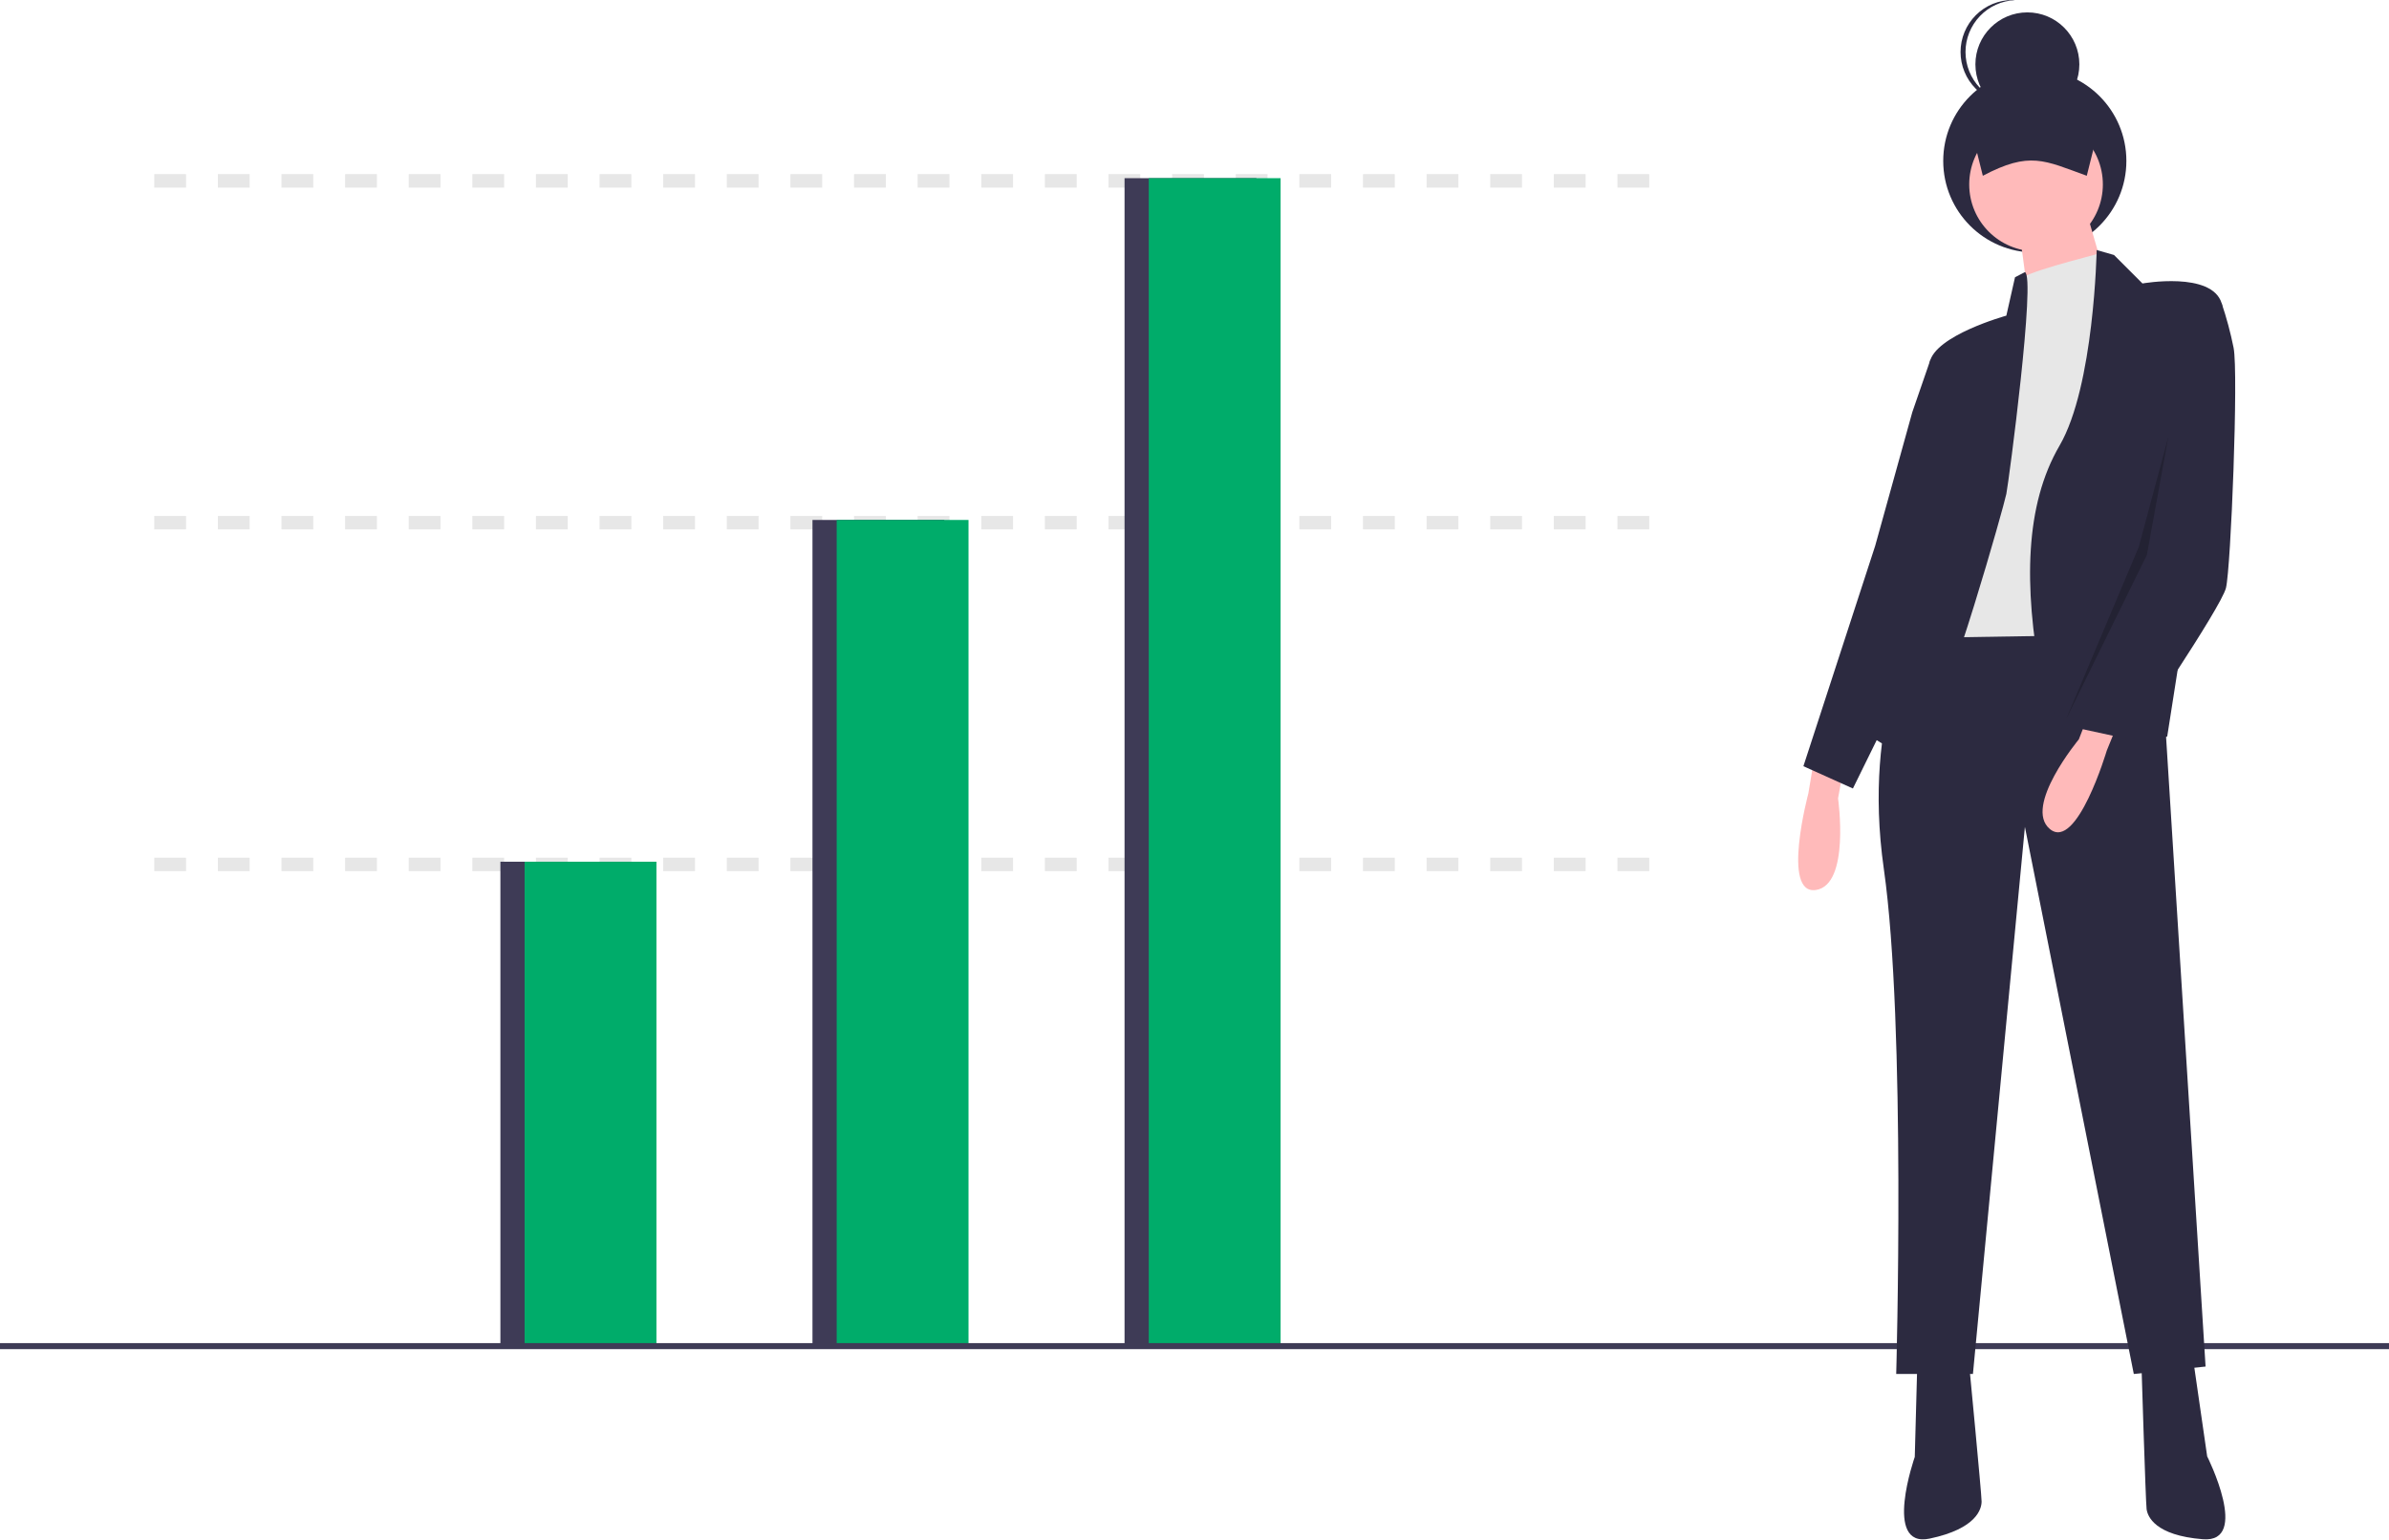
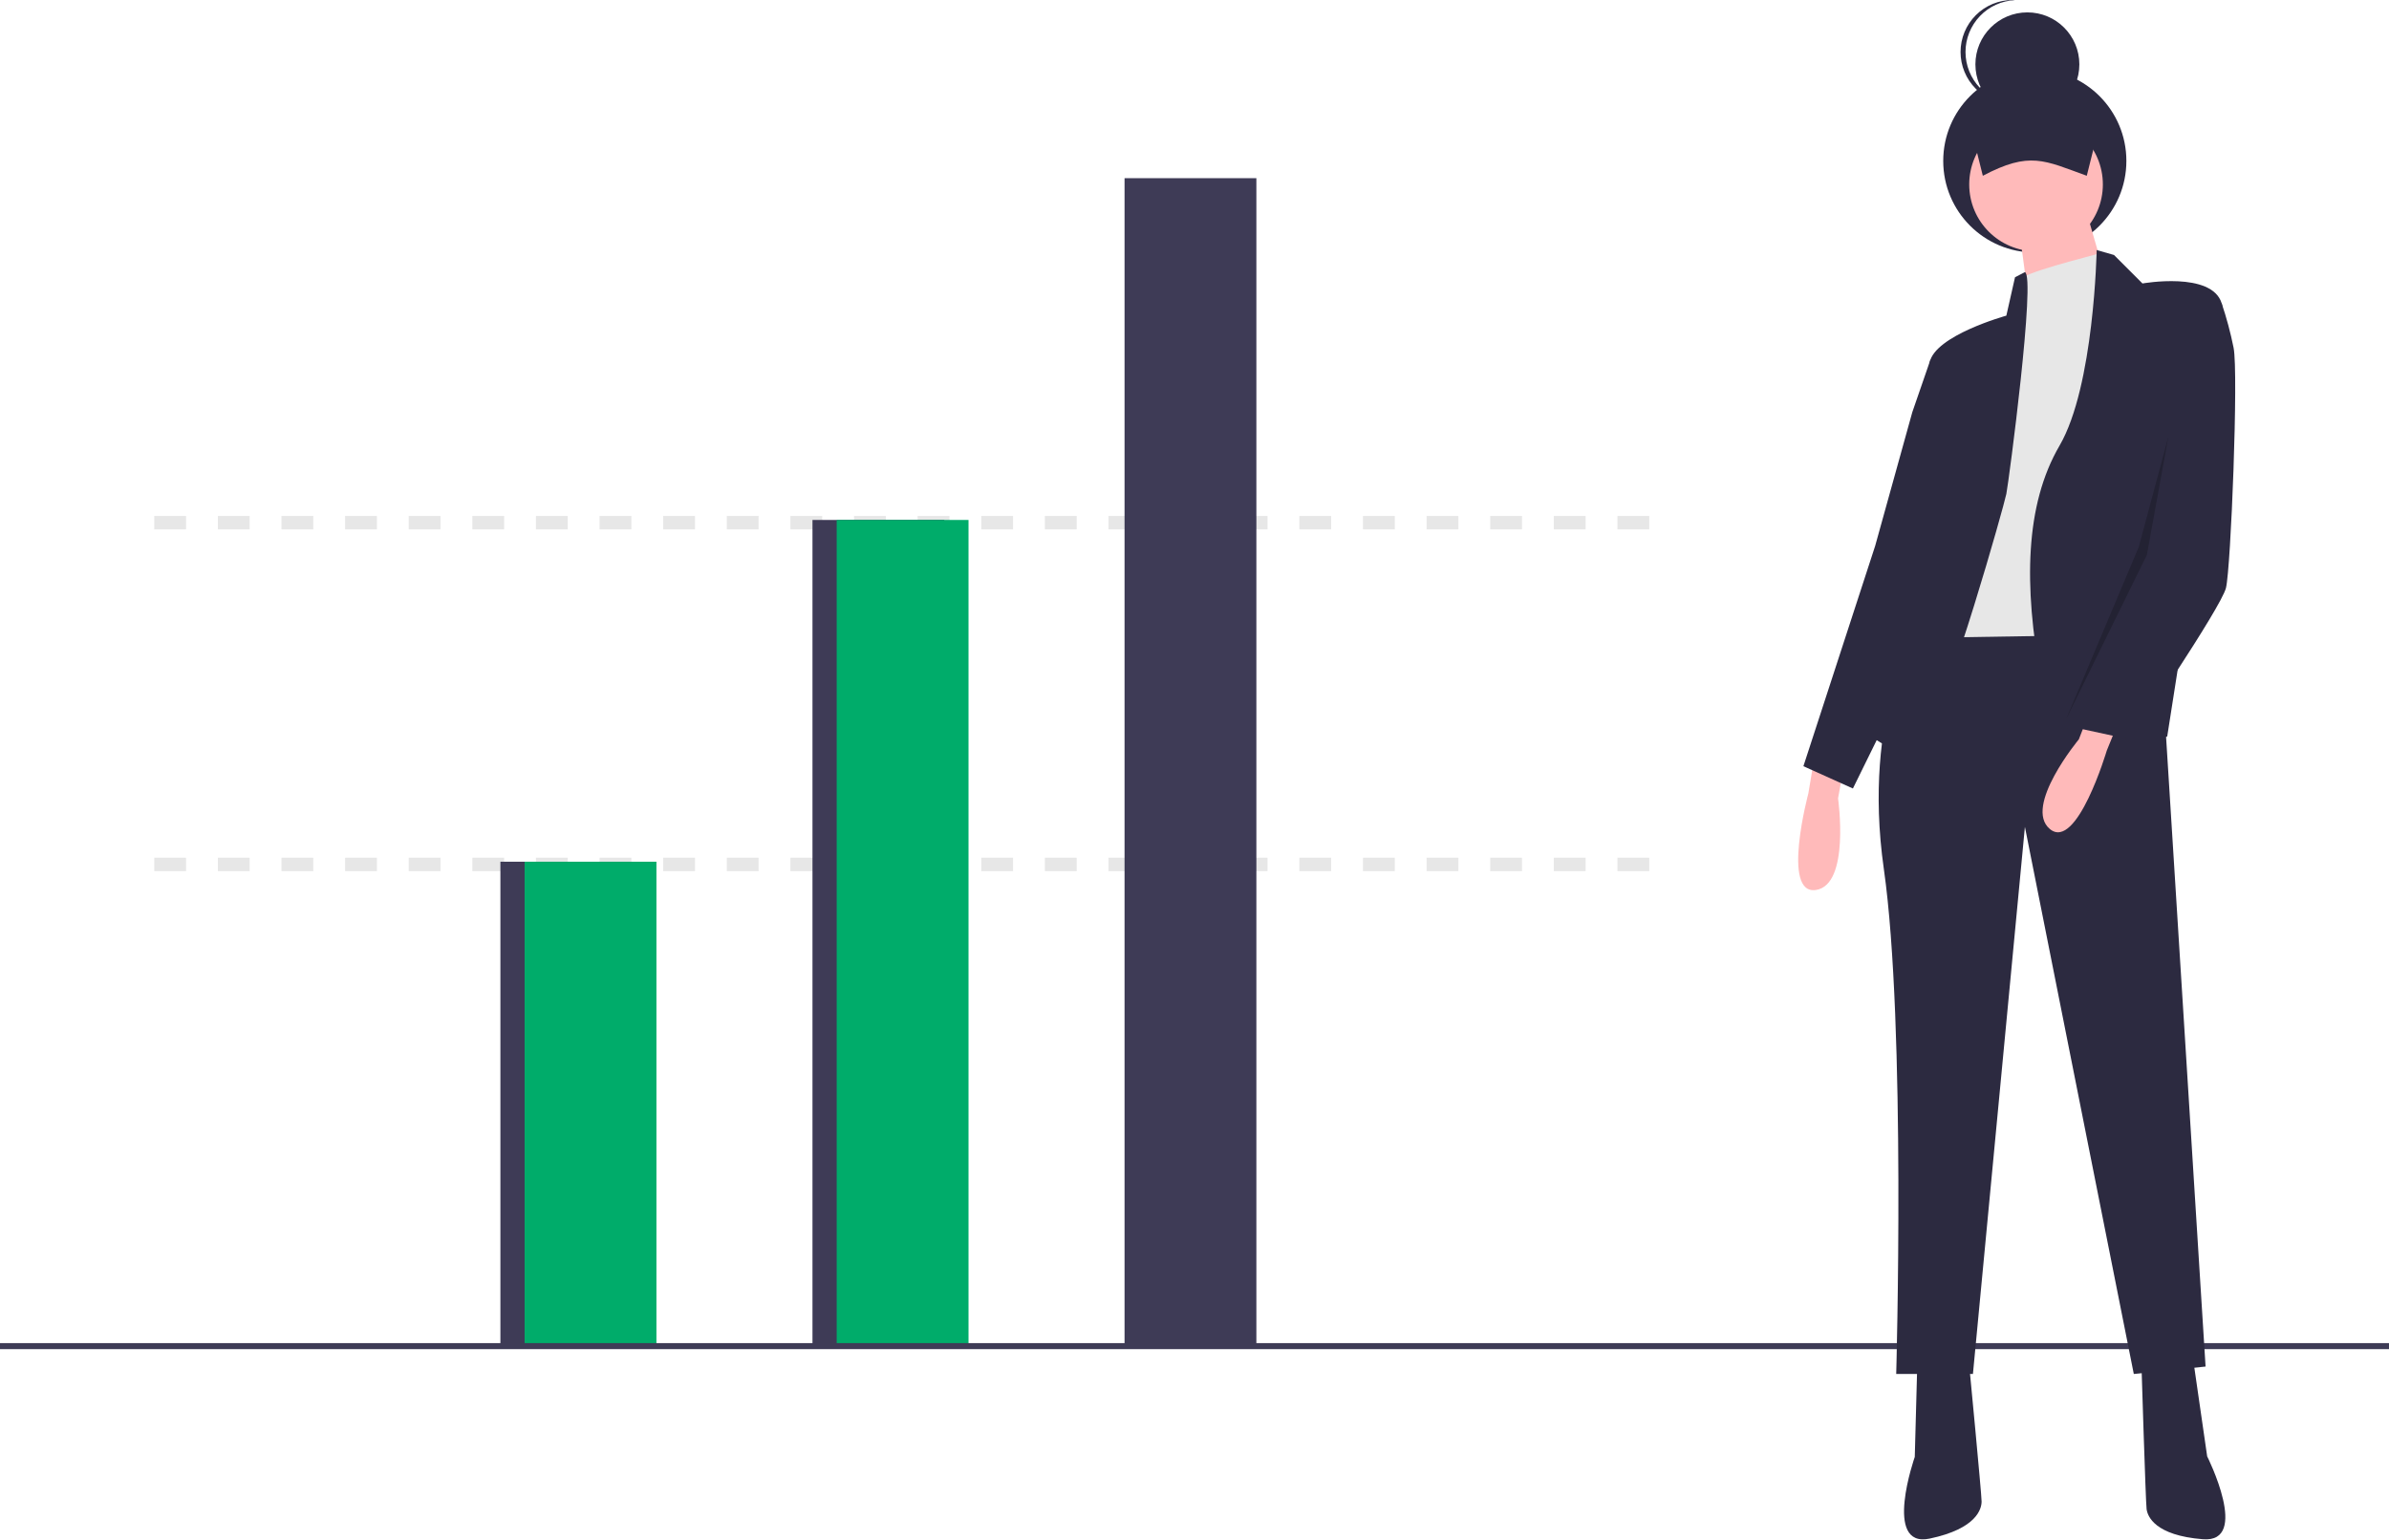
<svg xmlns="http://www.w3.org/2000/svg" width="100%" height="100%" viewBox="0 0 611 394" version="1.1" xml:space="preserve" style="fill-rule:evenodd;clip-rule:evenodd;stroke-linejoin:round;stroke-miterlimit:2;">
  <g>
    <g>
      <path d="M421.803,222.861l-8.135,0l0,-3.442l8.135,0l0,3.442Zm-16.27,0l-8.136,0l0,-3.442l8.136,0l0,3.442Zm-16.271,0l-8.135,0l0,-3.442l8.135,0l0,3.442Zm-16.271,0l-8.135,0l0,-3.442l8.135,0l0,3.442Zm-16.271,0l-8.135,0l0,-3.442l8.135,0l0,3.442Zm-16.271,0l-8.135,0l0,-3.442l8.136,0l-0.001,3.442Zm-16.27,0l-8.135,0l0,-3.442l8.135,0l0,3.442Zm-16.271,0l-8.135,0l0,-3.442l8.135,0l0,3.442Zm-16.27,0l-8.135,0l0,-3.442l8.135,0l0,3.442Zm-16.271,0l-8.135,0l0,-3.442l8.135,0l0,3.442Zm-16.271,0l-8.135,0l0,-3.442l8.135,0l0,3.442Zm-16.27,0l-8.136,0l0,-3.442l8.136,0l0,3.442Zm-16.271,0l-8.135,0l0,-3.442l8.135,0l0,3.442Zm-16.271,0l-8.135,0l0,-3.442l8.135,0l0,3.442Zm-16.27,0l-8.135,0l0,-3.442l8.135,0l0,3.442Zm-16.271,0l-8.135,0l0,-3.442l8.135,0l0,3.442Zm-16.271,0l-8.135,0l0,-3.442l8.135,0l0,3.442Zm-16.27,0l-8.136,0l0,-3.442l8.136,0l0,3.442Zm-16.271,0l-8.135,0l0,-3.442l8.135,0l0,3.442Zm-16.271,0l-8.135,0l0,-3.442l8.135,0l0,3.442Zm-16.271,0l-8.135,0l0,-3.442l8.136,0l-0.001,3.442Zm-16.27,0l-8.135,0l0,-3.442l8.135,0l0,3.442Zm-16.271,0l-8.135,0l0,-3.442l8.135,0l0,3.442Zm-16.27,0l-8.136,0l0,-3.442l8.136,0l0,3.442Z" style="fill:#e7e7e7;fill-rule:nonzero;" />
      <path d="M421.803,135.427l-8.135,0l0,-3.443l8.135,0l0,3.443Zm-16.27,0l-8.136,0l0,-3.443l8.136,0l0,3.443Zm-16.271,0l-8.135,0l0,-3.443l8.135,0l0,3.443Zm-16.271,0l-8.135,0l0,-3.443l8.135,0l0,3.443Zm-16.271,0l-8.135,0l0,-3.443l8.135,0l0,3.443Zm-16.271,0l-8.135,0l0,-3.443l8.136,0l-0.001,3.443Zm-16.27,0l-8.135,0l0,-3.443l8.135,0l0,3.443Zm-16.271,0l-8.135,0l0,-3.443l8.135,0l0,3.443Zm-16.27,0l-8.135,0l0,-3.443l8.135,0l0,3.443Zm-16.271,0l-8.135,0l0,-3.443l8.135,0l0,3.443Zm-16.271,0l-8.135,0l0,-3.443l8.135,0l0,3.443Zm-16.27,0l-8.136,0l0,-3.443l8.136,0l0,3.443Zm-16.271,0l-8.135,0l0,-3.443l8.135,0l0,3.443Zm-16.271,0l-8.135,0l0,-3.443l8.135,0l0,3.443Zm-16.27,0l-8.135,0l0,-3.443l8.135,0l0,3.443Zm-16.271,0l-8.135,0l0,-3.443l8.135,0l0,3.443Zm-16.271,0l-8.135,0l0,-3.443l8.135,0l0,3.443Zm-16.27,0l-8.136,0l0,-3.443l8.136,0l0,3.443Zm-16.271,0l-8.135,0l0,-3.443l8.135,0l0,3.443Zm-16.271,0l-8.135,0l0,-3.443l8.135,0l0,3.443Zm-16.271,0l-8.135,0l0,-3.443l8.136,0l-0.001,3.443Zm-16.27,0l-8.135,0l0,-3.443l8.135,0l0,3.443Zm-16.271,0l-8.135,0l0,-3.443l8.135,0l0,3.443Zm-16.27,0l-8.136,0l0,-3.443l8.136,0l0,3.443Z" style="fill:#e7e7e7;fill-rule:nonzero;" />
-       <path d="M421.803,47.992l-8.135,0l0,-3.442l8.135,0l0,3.442Zm-16.27,0l-8.136,0l0,-3.442l8.136,0l0,3.442Zm-16.271,0l-8.135,0l0,-3.442l8.135,0l0,3.442Zm-16.271,0l-8.135,0l0,-3.442l8.135,0l0,3.442Zm-16.271,0l-8.135,0l0,-3.442l8.135,0l0,3.442Zm-16.271,0l-8.135,0l0,-3.442l8.136,0l-0.001,3.442Zm-16.27,0l-8.135,0l0,-3.442l8.135,0l0,3.442Zm-16.271,0l-8.135,0l0,-3.442l8.135,0l0,3.442Zm-16.27,0l-8.135,0l0,-3.442l8.135,0l0,3.442Zm-16.271,0l-8.135,0l0,-3.442l8.135,0l0,3.442Zm-16.271,0l-8.135,0l0,-3.442l8.135,0l0,3.442Zm-16.27,0l-8.136,0l0,-3.442l8.136,0l0,3.442Zm-16.271,0l-8.135,0l0,-3.442l8.135,0l0,3.442Zm-16.271,0l-8.135,0l0,-3.442l8.135,0l0,3.442Zm-16.27,0l-8.135,0l0,-3.442l8.135,0l0,3.442Zm-16.271,0l-8.135,0l0,-3.442l8.135,0l0,3.442Zm-16.271,0l-8.135,0l0,-3.442l8.135,0l0,3.442Zm-16.27,0l-8.136,0l0,-3.442l8.136,0l0,3.442Zm-16.271,0l-8.135,0l0,-3.442l8.135,0l0,3.442Zm-16.271,0l-8.135,0l0,-3.442l8.135,0l0,3.442Zm-16.271,0l-8.135,0l0,-3.442l8.136,0l-0.001,3.442Zm-16.27,0l-8.135,0l0,-3.442l8.135,0l0,3.442Zm-16.271,0l-8.135,0l0,-3.442l8.135,0l0,3.442Zm-16.27,0l-8.136,0l0,-3.442l8.136,0l0,3.442Z" style="fill:#e7e7e7;fill-rule:nonzero;" />
      <rect x="127.98" y="220.452" width="33.715" height="123.924" style="fill:#3e3b56;fill-rule:nonzero;" />
      <rect x="134.172" y="220.452" width="33.715" height="123.924" style="fill:#00ac6a;fill-rule:nonzero;" />
      <rect x="207.795" y="133.018" width="33.715" height="211.358" style="fill:#3e3b56;fill-rule:nonzero;" />
      <rect x="213.988" y="133.018" width="33.715" height="211.358" style="fill:#00ac6a;fill-rule:nonzero;" />
      <rect x="287.61" y="45.582" width="33.715" height="298.793" style="fill:#3e3b56;fill-rule:nonzero;" />
-       <rect x="293.803" y="45.582" width="33.715" height="298.793" style="fill:#00ac6a;fill-rule:nonzero;" />
      <rect x="0" y="343.604" width="611" height="1.542" style="fill:#3e3b56;fill-rule:nonzero;" />
      <path d="M520.412,64.6c12.935,0 23.42,-10.491 23.42,-23.433c0,-12.942 -10.485,-23.434 -23.42,-23.434c-12.934,0 -23.419,10.492 -23.419,23.434c0,12.942 10.485,23.433 23.419,23.433Z" style="fill:#2c2a40;fill-rule:nonzero;" />
      <path d="M463.762,195.384l-1.266,7.6c0,0 -6.963,25.966 1.899,24.7c8.861,-1.267 5.697,-23.434 5.697,-23.434l1.266,-6.966l-7.596,-1.9Z" style="fill:#ffbaba;fill-rule:nonzero;" />
      <path d="M541.933,159.601l-51.27,0c0,0 -14.558,22.8 -8.862,62.7c5.697,39.9 3.165,129.2 3.165,129.2l19.622,0l13.293,-139.967l27.85,139.967l18.356,-1.9l-10.127,-161.5l-12.027,-28.5Z" style="fill:#2c2a40;fill-rule:nonzero;" />
      <path d="M490.347,349.284l-0.633,23.434c0,0 -8.229,23.433 3.797,20.9c12.027,-2.534 13.293,-7.6 13.293,-9.5c0,-1.9 -3.165,-34.834 -3.165,-34.834l-13.292,0Z" style="fill:#2c2a40;fill-rule:nonzero;" />
      <path d="M560.871,347.503l3.623,25.06c0,0 11.157,22.187 -1.094,21.214c-12.252,-0.973 -14.155,-5.836 -14.398,-7.72c-0.243,-1.885 -1.314,-36.853 -1.314,-36.853l13.183,-1.701Z" style="fill:#2c2a40;fill-rule:nonzero;" />
      <path d="M520.729,64.283c9.439,0 17.09,-7.656 17.09,-17.1c0,-9.444 -7.651,-17.1 -17.09,-17.1c-9.439,0 -17.09,7.656 -17.09,17.1c0,9.444 7.651,17.1 17.09,17.1Z" style="fill:#ffbaba;fill-rule:nonzero;" />
      <path d="M533.705,54.467l6.963,24.066l-13.926,13.933l-7.596,-13.299l-2.531,-19l17.09,-5.7Z" style="fill:#ffbaba;fill-rule:nonzero;" />
      <path d="M539.718,70.617c0,0 -0.932,-6.388 -2.998,-5.727c-2.066,0.66 -20.422,5.094 -20.422,6.994l0,8.233l-15.191,58.9l-3.798,24.067l39.877,-0.634l6.33,-83.6l-3.798,-8.233Z" style="fill:#e7e7e7;fill-rule:nonzero;" />
      <path d="M536.237,63.967l4.43,1.266l7.28,7.284c0,0 17.723,-3.167 20.254,5.066c2.532,8.234 -13.925,110.834 -13.925,110.834c0,0 -27.85,9.5 -32.281,-14.567c-4.431,-24.066 -4.114,-44.65 4.747,-59.85c8.862,-15.2 9.495,-50.033 9.495,-50.033Z" style="fill:#2c2a40;fill-rule:nonzero;" />
      <path d="M517.874,69.618l-2.525,1.315l-2.216,9.817c0,0 -18.356,5.066 -19.621,12.033c-1.266,6.967 0.632,44.967 0.632,44.967c0,0 -17.723,36.1 -14.558,51.3c0,0 7.596,6.333 13.293,-1.9c5.696,-8.233 19.622,-57.633 20.254,-60.8c0.633,-3.167 7.583,-55.83 4.741,-56.732Z" style="fill:#2c2a40;fill-rule:nonzero;" />
      <path d="M500.474,90.25l-6.778,1.839l-4.615,13.361l-9.495,34.2l-18.356,56.367l12.66,5.7l20.254,-41.167l6.33,-70.3Z" style="fill:#2c2a40;fill-rule:nonzero;" />
      <path d="M533.705,44.967c-10.882,-3.928 -14.565,-6.34 -26.585,0l-4.431,-17.734l35.447,0l-4.431,17.734Z" style="fill:#2c2a40;fill-rule:nonzero;" />
      <path d="M518.513,29.767c7.342,0 13.293,-5.955 13.293,-13.3c0,-7.345 -5.951,-13.3 -13.293,-13.3c-7.341,0 -13.292,5.955 -13.292,13.3c0,7.345 5.951,13.3 13.292,13.3Z" style="fill:#2c2a40;fill-rule:nonzero;" />
      <path d="M502.69,13.3c0.001,-3.416 1.317,-6.699 3.674,-9.17c2.358,-2.471 5.575,-3.938 8.985,-4.098c-0.211,-0.01 -0.419,-0.032 -0.633,-0.032c-3.525,0 -6.906,1.401 -9.399,3.895c-2.493,2.495 -3.893,5.878 -3.893,9.405c0,3.527 1.4,6.91 3.893,9.404c2.493,2.495 5.874,3.896 9.399,3.896c0.214,0 0.422,-0.022 0.633,-0.032c-3.41,-0.16 -6.627,-1.627 -8.985,-4.098c-2.357,-2.471 -3.673,-5.754 -3.674,-9.17Z" style="fill:#2c2a40;fill-rule:nonzero;" />
      <path d="M541.709,184.902l-2.897,7.138c0,0 -7.653,25.772 -14.541,20.051c-6.887,-5.721 7.406,-22.95 7.406,-22.95l2.566,-6.599l7.466,2.36Z" style="fill:#ffbaba;fill-rule:nonzero;" />
      <path d="M559.34,79.484l8.861,-1.9c1.259,3.731 2.279,7.539 3.055,11.4c1.266,6.333 -0.688,56.367 -1.954,61.433c-1.266,5.067 -24.219,38.826 -24.219,38.826l-20.656,-4.484l29.849,-45.108l5.064,-60.167Z" style="fill:#2c2a40;fill-rule:nonzero;" />
      <path d="M554.579,111.675l-5.505,30.292l-20.642,41.996l18.578,-44.061l7.569,-28.227Z" style="fill-opacity:0.2;fill-rule:nonzero;" />
    </g>
  </g>
</svg>